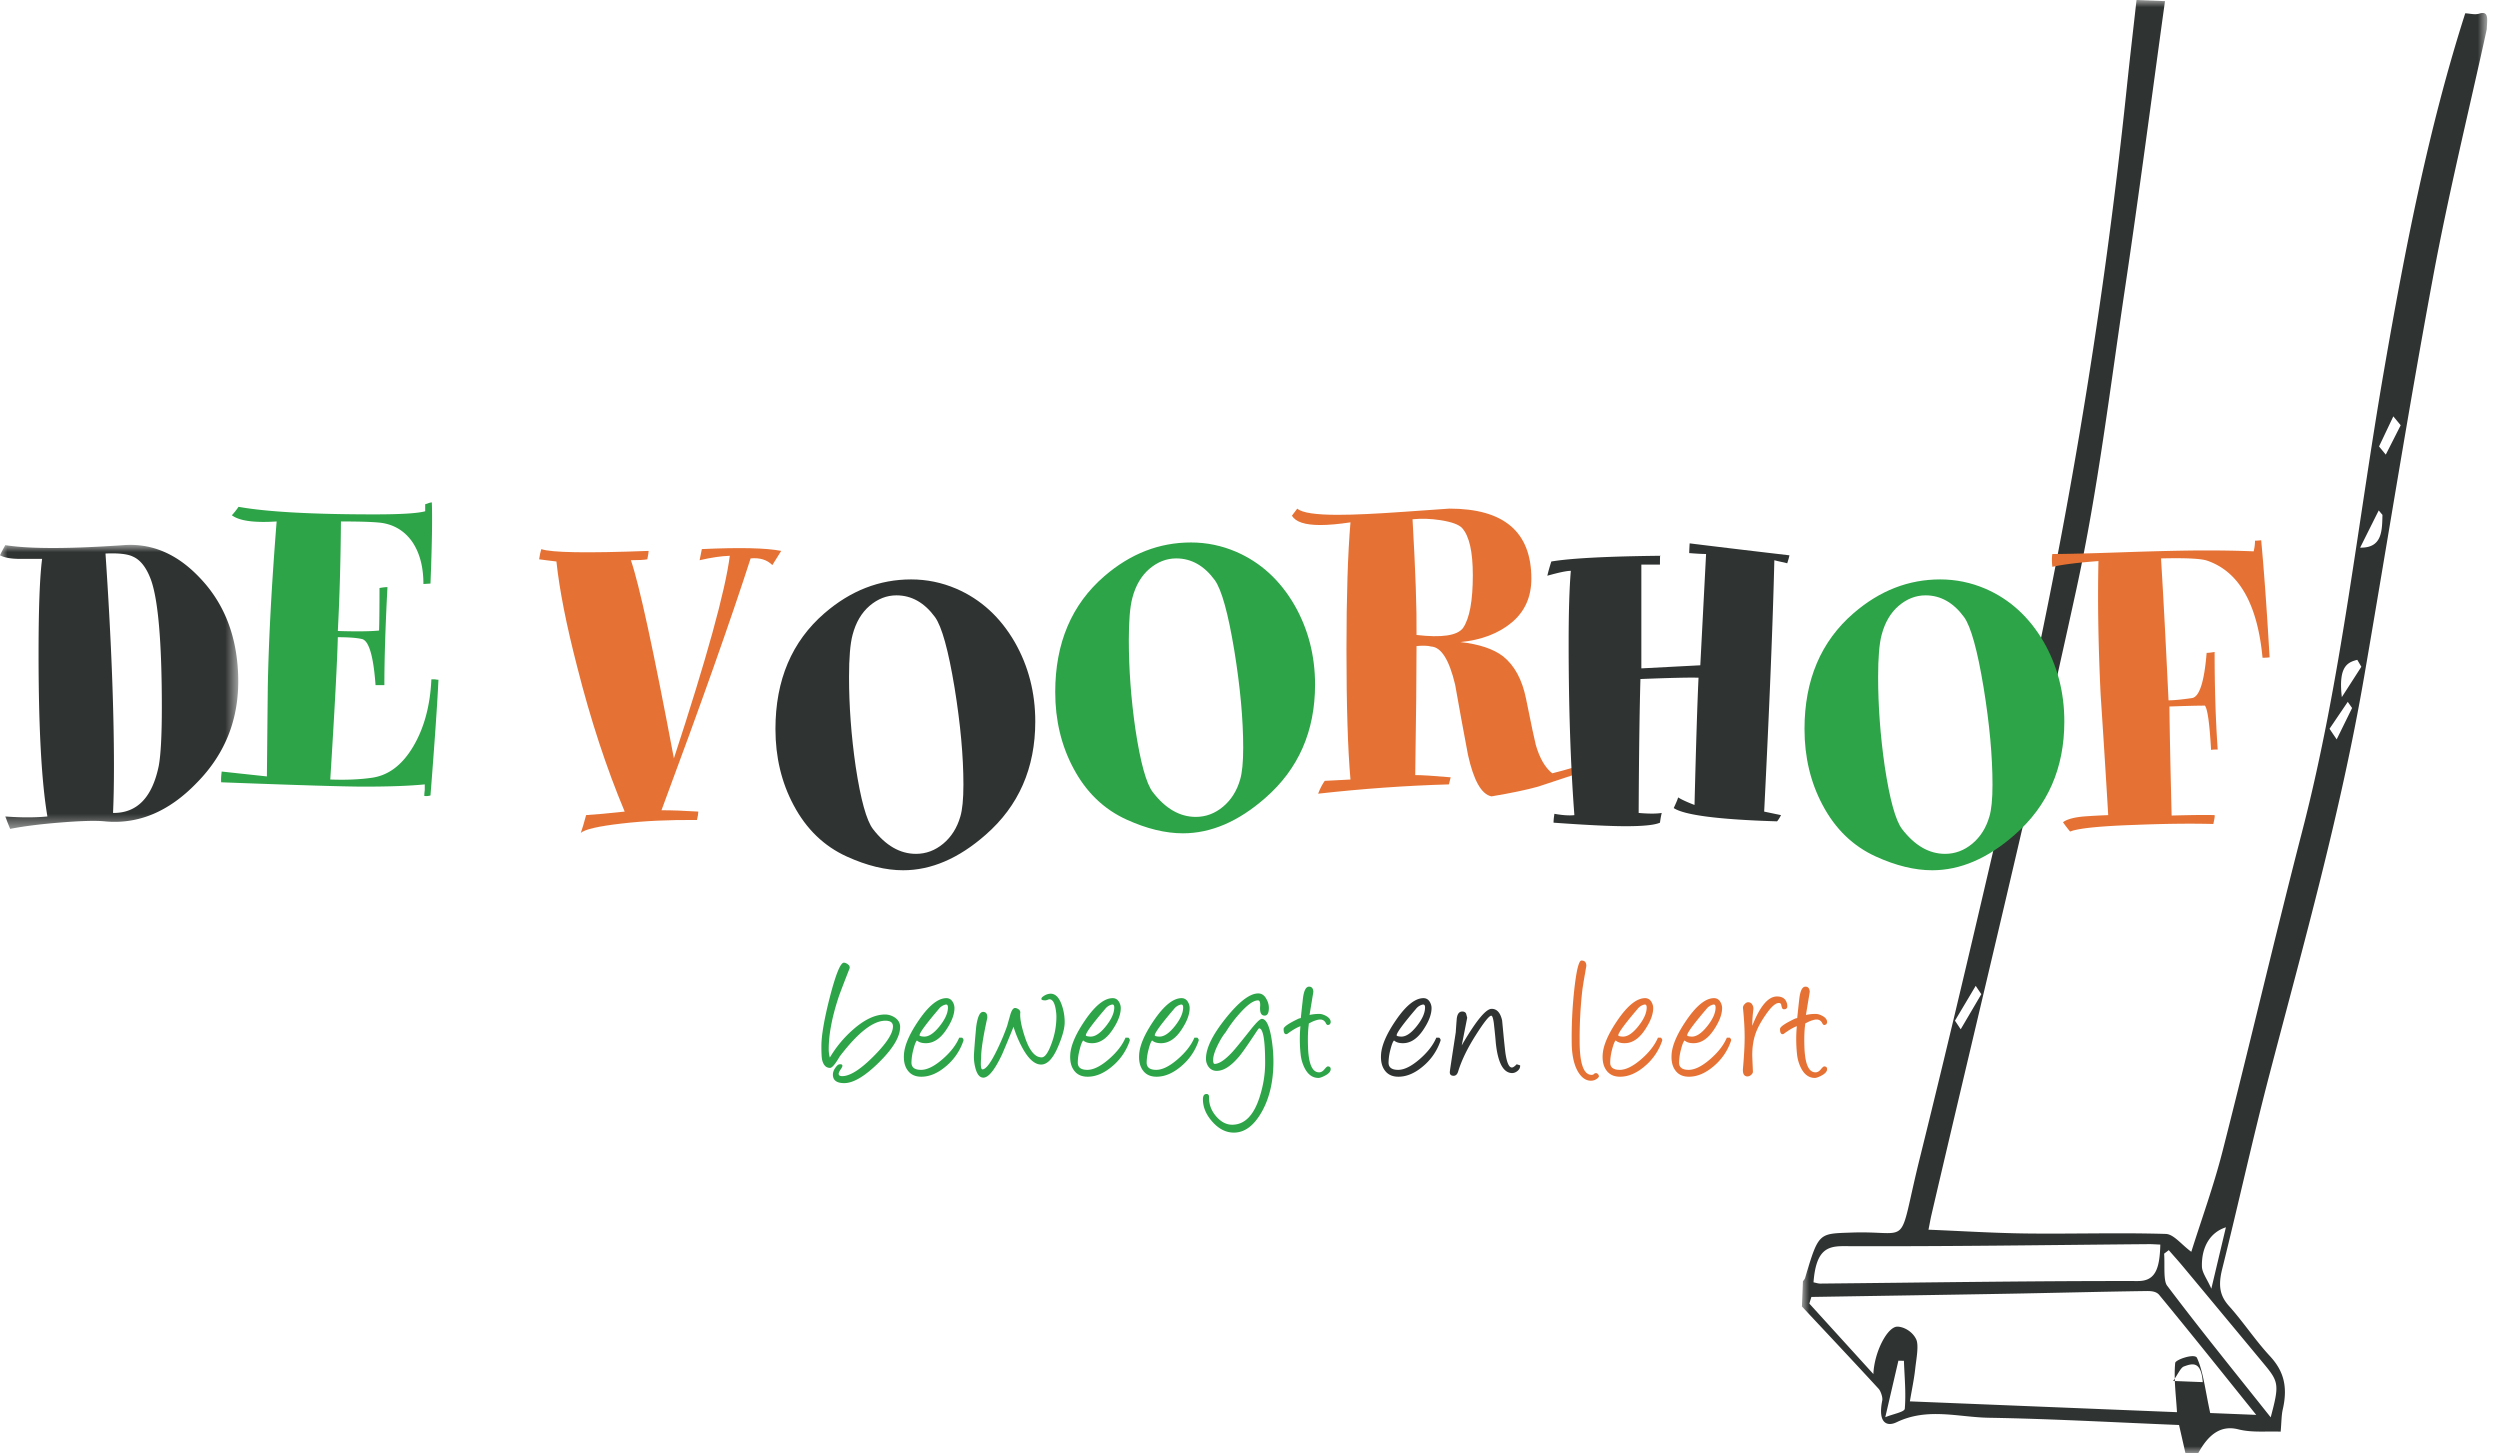
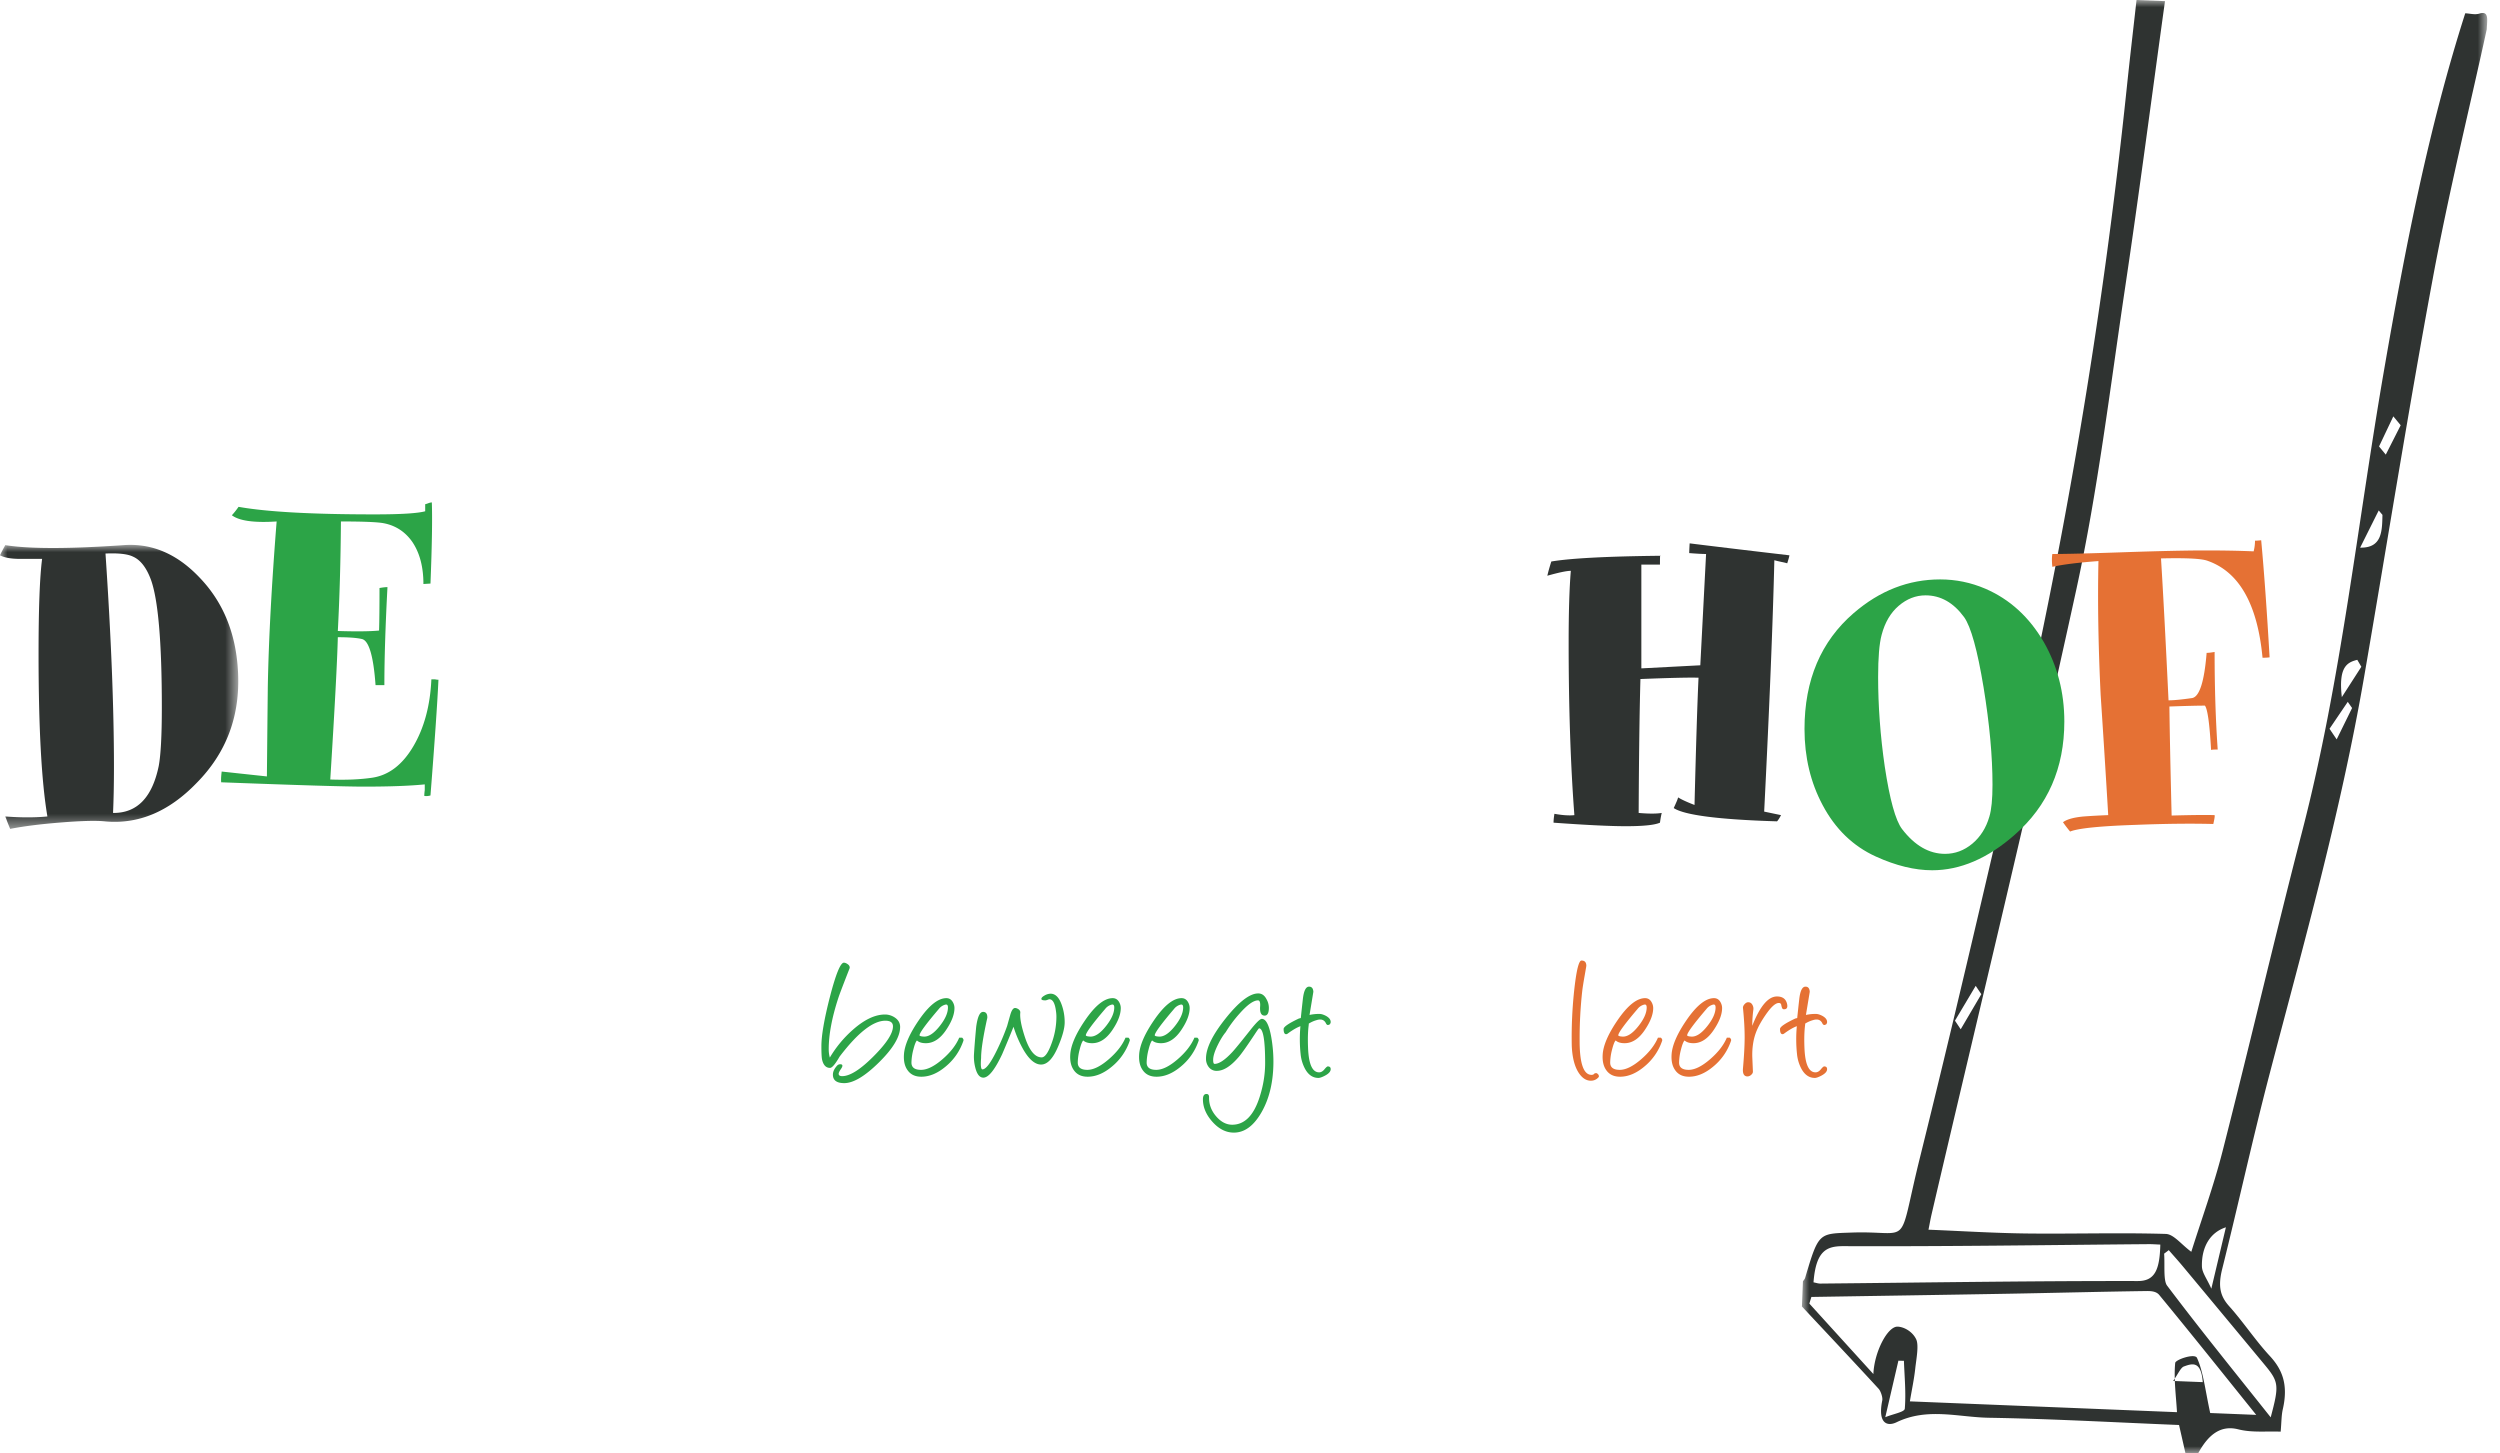
<svg xmlns="http://www.w3.org/2000/svg" xmlns:xlink="http://www.w3.org/1999/xlink" width="172" height="100">
  <defs>
    <path id="a" d="M0 0h47.148v100H0z" />
    <path id="c" d="M0 0h16.393v19.54H0z" />
  </defs>
  <g fill="none" fill-rule="evenodd">
    <g transform="translate(123.972)">
      <mask id="b" fill="#fff">
        <use xlink:href="#a" />
      </mask>
      <path fill="#2F3331" d="M47.118 2.014c-1.249 5.703-2.64 11.348-3.71 17.123-1.688 9.086-3.146 18.264-4.722 27.395-1.628 9.434-4.162 18.375-6.524 27.411-1.154 4.412-2.138 8.927-3.248 13.368-.296 1.187-.14 1.864.479 2.553.96 1.068 1.817 2.37 2.787 3.414.857.923 1.299 1.962.906 3.673-.098.426-.09.904-.148 1.547-.986-.04-1.973.08-2.917-.16-1.153-.292-2.023.284-2.767 1.663l-.87-.036-.437-1.925c-4.332-.174-8.705-.424-13.084-.498-2.11-.035-4.218-.72-6.353.31-.614.297-1.31.12-.982-1.5.043-.217-.11-.65-.25-.803C3.527 93.643 1.762 91.77 0 89.885l.07-1.73c.052-.08.125-.147.153-.244.932-3.134.93-3.03 3.18-3.11 4.26-.153 3.119 1.281 4.718-5.16 2.191-8.827 4.26-17.725 6.326-26.622 3.55-15.287 6.222-30.903 7.893-46.884.214-2.048.453-4.09.682-6.135l1.957.079c-.909 6.566-1.765 13.15-2.741 19.696-1.037 6.944-1.884 14-3.35 20.742-3.143 14.445-6.632 28.72-9.976 43.066-.073.317-.129.646-.204 1.02 2.289.092 4.522.235 6.758.261 3.189.037 6.38-.066 9.566.03.55.017 1.073.73 1.758 1.23.699-2.227 1.532-4.503 2.147-6.909 1.876-7.346 3.608-14.777 5.505-22.112 2.647-10.238 3.778-21.048 5.602-31.596C41.499 17.102 43.12 8.772 45.637.914c.327.013.663.121.978.02.696-.221.516.507.503 1.08M.651 89.231c-.047.151-.093.303-.141.454l4.407 4.85c.06-1.522.974-3.284 1.668-3.262.45.016 1.028.347 1.276.87.197.412.01 1.34-.065 2.025-.078.716-.23 1.419-.368 2.246l18.377.744c-.067-1.148-.227-2.291-.123-3.387.021-.23 1.345-.68 1.498-.349.432.935.567 2.224.91 3.794l3.166.128c-2.357-2.929-4.5-5.617-6.671-8.249-.22-.268-.605-.275-.917-.27-3.187.046-6.375.13-9.563.186-4.486.08-8.97.147-13.454.22m.146-1.006c.187.037.325.087.464.086 7.286-.07 14.57-.187 21.854-.175 1.184.002 1.5-.8 1.543-2.508-.29-.011-.54-.032-.79-.03-6.994.06-13.99.168-20.983.138-1.148-.004-1.918.26-2.088 2.49m31.455 9.288c.593-2.222.564-2.435-.44-3.645-1.865-2.247-3.73-4.494-5.598-6.736-.32-.385-.65-.748-.975-1.122l-.319.242c.058.75-.066 1.84.203 2.197 2.31 3.063 4.69 5.992 7.13 9.064M29.17 84.438c-1.069.343-1.68 1.332-1.65 2.691.01.435.338.831.648 1.533l1.002-4.224M5.736 97.503c.57-.234 1.322-.354 1.342-.585.091-1.08-.02-2.192-.06-3.293l-.38-.01-.902 3.888M12.343 68.4c-.13-.19-.258-.382-.387-.574l-1.427 2.398c.133.197.265.393.396.59l1.418-2.414m26.063-30.722c1.5.03 1.512-1.117 1.535-2.255a58.883 58.883 0 0 1-.256-.305c-.37.737-.737 1.476-1.279 2.56m.083 8.195-.28-.477c-.702.174-1.304.487-1.063 2.566l1.343-2.09m2.706-16.614-.506-.613-.983 2.071.464.562 1.025-2.02M36.298 50.14l.494.73 1.06-2.159c-.099-.142-.199-.283-.297-.425l-1.257 1.854m-8.72 44.95c-.114-1.501-.746-1.276-1.296-1.078-.225.081-.405.526-.742.997l2.038.082" mask="url(#b)" />
    </g>
    <g transform="translate(0 37.488)">
      <mask id="d" fill="#fff">
        <use xlink:href="#c" />
      </mask>
      <path fill="#2F3331" d="M0 .717C.08.535.204.302.364.017 2.013.28 4.727.28 8.51.017c1.931-.142 3.67.598 5.216 2.226 1.647 1.709 2.531 3.896 2.653 6.56.143 2.988-.811 5.52-2.867 7.593-1.911 1.974-4.017 2.848-6.313 2.624-.59-.06-1.587-.035-2.991.078-1.403.111-2.573.258-3.508.442a21.033 21.033 0 0 1-.336-.855c1.078.082 2.044.082 2.897 0-.406-2.4-.608-6.132-.608-11.196 0-3.09.08-5.265.244-6.526H1.373C.762.963.306.881 0 .717m10.372 1.648c-.306-.813-.713-1.333-1.222-1.557-.364-.18-.995-.253-1.892-.213.388 5.734.582 10.628.582 14.674 0 1.241-.023 2.299-.063 3.173 1.649.019 2.695-1.058 3.144-3.234.14-.753.213-2.094.213-4.027 0-4.514-.256-7.452-.762-8.816" mask="url(#d)" />
    </g>
    <path fill="#2CA447" d="M15.952 35.45c.184-.2.334-.395.46-.58 1.93.346 5.051.52 9.364.52 1.789 0 2.948-.072 3.477-.214v-.488c.02 0 .088-.02.2-.06a.793.793 0 0 1 .257-.062c.04 1.14.01 2.999-.093 5.583l-.486.03c0-1.18-.256-2.145-.765-2.898-.486-.692-1.136-1.12-1.95-1.28-.407-.082-1.393-.125-2.96-.125-.02 2.706-.092 5.219-.213 7.536 1.282.041 2.227.03 2.837-.031.02-.63.03-1.606.03-2.926.243-.043.428-.063.548-.063-.14 2.664-.213 4.91-.213 6.743h-.607c-.145-2.013-.46-3.072-.946-3.173-.367-.082-.916-.122-1.649-.122-.04 1.626-.213 4.89-.52 9.79 1.078.04 2.034 0 2.868-.121 1.14-.163 2.085-.878 2.838-2.149.752-1.27 1.17-2.813 1.25-4.623h.244c.101.02.184.03.243.03-.078 1.668-.263 4.322-.549 7.961a.997.997 0 0 1-.426.032c0-.1.01-.236.032-.396v-.398c-1.037.102-2.43.154-4.18.154-1.282 0-4.555-.099-9.824-.298-.02-.158-.009-.404.033-.74.549.06 1.586.174 3.11.336.02-2.053.04-4.119.063-6.192.06-3.214.262-6.995.608-11.35-1.544.102-2.572-.04-3.08-.426" />
-     <path fill="#E57134" d="M37.093 38.48c.04-.297.091-.53.151-.702.673.245 3.134.285 7.382.124 0 .08-.029.273-.091.579-.224.04-.6.062-1.129.062.571 1.646 1.556 6.19 2.958 13.633 2.26-6.893 3.54-11.54 3.847-13.938-.591.019-1.284.12-2.077.305.04-.184.093-.44.153-.765 2.603-.121 4.423-.08 5.46.124-.141.223-.345.55-.61.976-.365-.368-.864-.52-1.494-.46-1.363 4.23-3.407 10.007-6.133 17.328.713 0 1.557.03 2.533.092 0 .142-.03.335-.093.579-1.89-.02-3.624.06-5.2.245-1.576.182-2.507.395-2.79.641.102-.286.223-.693.365-1.223.63-.038 1.515-.12 2.653-.242-1.26-3.009-2.348-6.325-3.264-9.945-.752-2.907-1.228-5.328-1.432-7.261-.141-.02-.34-.045-.596-.074-.253-.033-.451-.057-.593-.077" />
-     <path fill="#2F3331" d="M56.736 42.18c1.79-1.545 3.77-2.316 5.948-2.316 1.077 0 2.115.213 3.11.64 1.688.73 3.032 1.96 4.027 3.684.937 1.646 1.406 3.463 1.406 5.454 0 3.207-1.14 5.806-3.419 7.795-1.85 1.626-3.74 2.437-5.673 2.437-1.2 0-2.492-.315-3.875-.944-1.566-.711-2.785-1.888-3.659-3.534-.834-1.56-1.25-3.309-1.25-5.238 0-3.371 1.126-6.03 3.385-7.979m7.594.278c-.73-.997-1.616-1.497-2.653-1.497-.67 0-1.286.242-1.846.718-.558.48-.95 1.144-1.173 1.999-.164.61-.244 1.575-.244 2.897 0 1.993.151 4.048.457 6.163.345 2.277.742 3.712 1.189 4.3.875 1.14 1.862 1.708 2.96 1.708.69 0 1.315-.233 1.876-.7.56-.47.95-1.088 1.175-1.863.14-.465.213-1.198.213-2.195 0-1.951-.204-4.179-.61-6.68-.427-2.583-.875-4.199-1.344-4.85" />
-     <path fill="#2CA447" d="M75.985 39.637c1.79-1.544 3.77-2.315 5.948-2.315 1.077 0 2.115.213 3.11.64 1.688.73 3.032 1.96 4.027 3.684.936 1.646 1.406 3.463 1.406 5.454 0 3.206-1.14 5.806-3.419 7.795-1.85 1.626-3.742 2.437-5.673 2.437-1.2 0-2.492-.315-3.875-.944-1.566-.711-2.785-1.888-3.659-3.534-.834-1.562-1.25-3.309-1.25-5.239 0-3.37 1.126-6.03 3.385-7.978m7.594.278c-.73-.997-1.616-1.497-2.653-1.497-.67 0-1.286.242-1.846.718-.558.48-.95 1.144-1.173 1.999-.164.61-.244 1.575-.244 2.896 0 1.994.151 4.049.457 6.164.345 2.276.742 3.711 1.189 4.3.875 1.14 1.862 1.708 2.96 1.708.69 0 1.314-.233 1.876-.7.56-.47.95-1.088 1.175-1.863.14-.465.213-1.198.213-2.196 0-1.952-.204-4.178-.61-6.68-.427-2.583-.875-4.198-1.344-4.849" />
-     <path fill="#E57134" d="M100.477 44.175c1.282.142 2.26.467 2.929.976.792.63 1.321 1.606 1.587 2.93.365 1.809.588 2.866.67 3.172.266.913.64 1.564 1.13 1.95.344-.081.864-.223 1.556-.426.04.082.09.233.152.456-1.772.592-2.665.888-2.684.888-.795.222-1.863.446-3.205.67-.69-.143-1.229-1.098-1.617-2.867-.304-1.608-.6-3.213-.882-4.821-.407-1.708-.956-2.583-1.65-2.622-.223-.063-.558-.072-1.005-.033 0 1.974-.031 4.933-.091 8.878.466 0 1.28.051 2.44.153-.02.1-.063.264-.122.487-2.909.082-5.908.295-8.998.64.14-.365.295-.66.456-.883 1.221-.062 1.81-.092 1.77-.092-.184-2.095-.276-5.074-.276-8.937 0-3.662.092-6.579.276-8.756-.814.122-1.504.184-2.075.184-1.058 0-1.708-.215-1.951-.646.082-.106.204-.267.365-.483.324.285 1.25.427 2.777.427 1.137 0 2.684-.073 4.636-.213 1.953-.142 2.968-.214 3.05-.214 3.763 0 5.643 1.605 5.643 4.821 0 1.26-.453 2.266-1.355 3.018-.907.752-2.081 1.201-3.526 1.343m.122-7.84c-.224-.246-.72-.426-1.495-.548-.65-.1-1.29-.124-1.921-.062.204 3.56.296 6.213.275 7.961 1.748.204 2.815.043 3.203-.486.446-.653.67-1.862.67-3.632 0-1.606-.243-2.684-.732-3.232" />
    <path fill="#2F3331" d="M106.457 39.61c.06-.266.151-.59.273-.978 1.324-.224 3.824-.355 7.505-.395-.02-.122-.03.082-.03.609h-1.28v7.138l4.056-.212.397-7.657c-.266 0-.65-.022-1.16-.062 0-.1.01-.324.03-.67 1.281.161 3.57.437 6.864.823-.02.123-.073.304-.151.55a3.806 3.806 0 0 0-.382-.092 9.741 9.741 0 0 1-.504-.12c-.102 4.288-.336 10.055-.7 17.294l1.16.243c-.106.204-.194.345-.276.427-4.008-.121-6.376-.427-7.107-.914.038-.082.096-.202.165-.367a2.77 2.77 0 0 0 .14-.365c.222.142.597.316 1.126.52.102-4.09.194-7.006.276-8.756-.631-.02-1.964.01-3.997.091-.06 2.115-.102 5.186-.122 9.213.69.06 1.222.06 1.587 0-.04.162-.083.384-.121.67-.369.163-1.15.243-2.35.243-1.057 0-2.715-.08-4.972-.243 0-.164.021-.365.06-.61.57.102 1.028.13 1.373.091-.263-3.477-.394-7.432-.394-11.866 0-2.095.049-3.74.15-4.942-.285 0-.823.113-1.616.337" />
    <path fill="#2CA447" d="M127.536 42.18c1.789-1.545 3.771-2.316 5.947-2.316 1.079 0 2.115.213 3.11.64 1.689.73 3.032 1.96 4.028 3.684.937 1.646 1.405 3.463 1.405 5.454 0 3.207-1.14 5.806-3.418 7.795-1.849 1.626-3.742 2.437-5.673 2.437-1.2 0-2.493-.315-3.875-.944-1.566-.711-2.786-1.888-3.66-3.534-.834-1.56-1.25-3.309-1.25-5.238 0-3.371 1.127-6.03 3.386-7.979m7.593.278c-.729-.997-1.615-1.497-2.654-1.497-.67 0-1.285.242-1.843.718-.56.48-.95 1.144-1.175 1.999-.164.61-.242 1.575-.242 2.897 0 1.993.15 4.048.456 6.163.344 2.277.742 3.712 1.189 4.3.874 1.14 1.861 1.708 2.959 1.708.69 0 1.315-.233 1.877-.7.559-.47.95-1.088 1.173-1.863.142-.465.215-1.198.215-2.195 0-1.951-.204-4.179-.611-6.68-.427-2.583-.875-4.199-1.344-4.85" />
    <path fill="#E57134" d="M141.202 39c-.04-.368-.04-.66 0-.885.935 0 2.594-.04 4.972-.123 2.378-.08 4.24-.122 5.584-.122 1.178 0 2.275.02 3.293.063.06-.234.093-.478.093-.733.1 0 .242-.01.426-.03.202 2.185.394 4.868.578 8.054-.122.02-.285.029-.486.029-.347-3.701-1.618-5.929-3.813-6.68-.407-.142-1.464-.195-3.172-.154.142 2.26.315 5.51.518 9.764.366 0 .904-.053 1.617-.155.506-.082.844-1.116 1.004-3.11.122 0 .306-.02.549-.063 0 2.484.073 4.72.213 6.712-.242 0-.394.01-.456.03-.102-1.81-.242-2.827-.426-3.05-.448 0-1.262.019-2.441.061.02 1.75.072 4.251.153 7.502 1.404-.038 2.388-.049 2.957-.029.022.062-.01.266-.09.61-1.545-.041-3.325-.02-5.338.06-2.461.083-3.965.236-4.514.46a9.593 9.593 0 0 1-.489-.641c.265-.203.742-.335 1.435-.398a47.353 47.353 0 0 1 1.676-.091c-.162-2.746-.336-5.5-.52-8.266-.162-3.357-.213-6.425-.151-9.213-1.382.102-2.44.233-3.172.397" />
    <path fill="#2CA447" d="M57.093 72.761a7.935 7.935 0 0 1 1.617-1.942c.78-.681 1.505-1.021 2.178-1.021.22 0 .435.06.64.185.266.166.401.39.401.67 0 .669-.483 1.48-1.45 2.434-.966.955-1.766 1.432-2.395 1.432-.52 0-.78-.195-.78-.582 0-.213.102-.426.306-.639a.277.277 0 0 1 .205-.077c.094 0 .141.035.141.103 0 .05-.028.117-.083.198-.115.166-.173.283-.173.352 0 .11.081.165.243.165.532 0 1.25-.453 2.153-1.36.894-.894 1.34-1.582 1.34-2.064 0-.26-.174-.39-.522-.39-.844 0-1.89.818-3.136 2.453l-.02.026-.052.09c-.268.452-.469.677-.6.677-.281 0-.464-.194-.55-.582-.03-.162-.044-.464-.044-.907 0-.741.195-1.874.587-3.399.406-1.566.725-2.35.96-2.35.072 0 .153.029.242.089.106.068.16.15.16.242a.211.211 0 0 1-.02.084c-.433 1.107-.688 1.773-.76 2-.444 1.354-.665 2.534-.665 3.539 0 .209.026.4.077.574m7.941-3.641a.828.828 0 0 0-.44.294c-.887 1.039-1.329 1.644-1.329 1.814 0 .047.097.077.293.09.333.017.694-.221 1.087-.716.383-.48.574-.911.574-1.29 0-.162-.062-.226-.185-.192Zm-1.948 2.465c-.076.07-.159.276-.246.62a3.769 3.769 0 0 0-.132.901c0 .333.22.5.66.5.421 0 .915-.246 1.481-.736.55-.477.93-.97 1.144-1.476h.204c.081.077.11.15.083.217a3.896 3.896 0 0 1-1.239 1.783c-.55.457-1.102.684-1.655.684-.41 0-.718-.14-.926-.422-.206-.269-.295-.63-.269-1.086.034-.639.375-1.431 1.022-2.377.695-1.013 1.326-1.52 1.899-1.52.19 0 .337.09.44.268.077.132.115.27.115.416 0 .417-.177.897-.53 1.437-.418.652-.898.978-1.438.978-.256 0-.452-.056-.588-.167l-.025-.02Zm8.541 1.656c-.409 0-.811-.334-1.207-1.004a7.966 7.966 0 0 1-.69-1.596 76.134 76.134 0 0 1-.78 1.885c-.507 1.077-.938 1.616-1.296 1.616-.257 0-.442-.235-.557-.703a2.987 2.987 0 0 1-.089-.869c.026-.456.076-1.096.154-1.924.093-.685.25-1.028.472-1.028.196 0 .294.126.294.378a.466.466 0 0 1-.02.115c-.272 1.239-.408 2.131-.408 2.676-.043.524-.012.786.09.786.238 0 .57-.439.996-1.316.281-.574.518-1.137.71-1.687.05-.183.122-.438.216-.767.09-.302.198-.453.326-.453.06 0 .13.023.211.07.107.07.155.152.147.25-.038.367.069.93.32 1.69.306.925.69 1.388 1.15 1.388.22 0 .445-.311.673-.936a5.314 5.314 0 0 0 .342-1.834c0-.136-.008-.265-.026-.383-.068-.564-.221-.846-.46-.846a.702.702 0 0 0-.127.04.536.536 0 0 1-.147.037c-.184 0-.275-.033-.275-.102 0-.072.074-.15.22-.234a.86.86 0 0 1 .413-.124c.332 0 .587.256.767.767.136.379.204.78.204 1.2 0 .401-.146.944-.435 1.63-.353.852-.75 1.278-1.188 1.278m4.849-4.121a.828.828 0 0 0-.44.294c-.887 1.039-1.33 1.644-1.33 1.814 0 .047.098.077.294.09.333.017.694-.221 1.087-.716.383-.48.574-.911.574-1.29 0-.162-.062-.226-.185-.192Zm-1.949 2.465c-.076.07-.158.276-.246.62a3.769 3.769 0 0 0-.131.901c0 .333.22.5.659.5.422 0 .915-.246 1.482-.736.55-.477.93-.97 1.144-1.476h.204c.08.077.109.15.083.217a3.896 3.896 0 0 1-1.239 1.783c-.55.457-1.102.684-1.655.684-.41 0-.718-.14-.927-.422-.205-.269-.294-.63-.268-1.086.034-.639.375-1.431 1.022-2.377.694-1.013 1.326-1.52 1.898-1.52.191 0 .338.09.441.268.076.132.115.27.115.416 0 .417-.177.897-.531 1.437-.417.652-.897.978-1.437.978-.256 0-.452-.056-.588-.167l-.026-.02Zm6.69-2.465a.828.828 0 0 0-.442.294c-.886 1.039-1.328 1.644-1.328 1.814 0 .047.097.077.293.09.333.017.694-.221 1.087-.716.383-.48.574-.911.574-1.29 0-.162-.062-.226-.185-.192Zm-1.95 2.465c-.075.07-.158.276-.245.62a3.769 3.769 0 0 0-.132.901c0 .333.22.5.66.5.421 0 .915-.246 1.481-.736.55-.477.93-.97 1.144-1.476h.204c.081.077.11.15.083.217a3.896 3.896 0 0 1-1.239 1.783c-.55.457-1.102.684-1.655.684-.41 0-.718-.14-.926-.422-.205-.269-.295-.63-.269-1.086.034-.639.375-1.431 1.023-2.377.694-1.013 1.325-1.52 1.898-1.52.19 0 .337.09.44.268.077.132.115.27.115.416 0 .417-.177.897-.53 1.437-.418.652-.898.978-1.438.978-.256 0-.451-.056-.587-.167l-.026-.02Zm5.623 6.339c-.537 0-1.026-.245-1.467-.735-.44-.49-.661-1.007-.661-1.552 0-.248.082-.371.246-.371.117 0 .176.073.176.217-.013.485.148.923.48 1.313.333.39.704.585 1.113.585.844 0 1.47-.625 1.875-1.872.26-.796.39-1.591.39-2.383 0-1.585-.14-2.377-.42-2.377-.018 0-.117.137-.295.409-.532.805-.9 1.327-1.105 1.565-.545.636-1.045.952-1.502.952a.667.667 0 0 1-.568-.274.926.926 0 0 1-.179-.576c0-.715.455-1.64 1.364-2.775.91-1.136 1.651-1.702 2.227-1.702.243 0 .431.129.567.39a1.2 1.2 0 0 1 .167.6c0 .357-.097.536-.293.536-.24 0-.341-.215-.307-.646.016-.267-.032-.402-.147-.402-.315 0-.743.31-1.285.926a8.498 8.498 0 0 0-.939 1.265c-.175.206-.353.493-.536.863-.217.434-.326.782-.326 1.041 0 .183.032.275.097.275.31 0 .715-.269 1.213-.805.183-.195.59-.693 1.22-1.489.421-.537.694-.804.818-.804.284 0 .503.421.651 1.264.099.572.147 1.129.147 1.674 0 1.359-.268 2.514-.804 3.463-.537.95-1.176 1.425-1.917 1.425m5.206-8.095a2.94 2.94 0 0 1 .69-.07c.124 0 .27.045.441.134.217.12.325.26.325.422a.18.18 0 0 1-.019.083l-.006.019c0-.008-.009.01-.025.051-.047.017-.065.027-.052.032h-.013a.196.196 0 0 1-.089.02c-.026 0-.06-.025-.102-.072-.086-.204-.226-.306-.422-.306a.804.804 0 0 0-.23.04 2.03 2.03 0 0 0-.55.242c0 .02 0 .055-.005.102-.056.43-.07.95-.045 1.558.042 1.129.295 1.693.76 1.693.132 0 .253-.068.364-.204.112-.136.188-.204.23-.204.136 0 .204.063.204.19 0 .154-.125.3-.376.436-.209.111-.365.166-.467.166-.387 0-.696-.21-.926-.633a2.706 2.706 0 0 1-.3-1.002 9.686 9.686 0 0 1-.013-1.924c-.24.086-.525.252-.862.498a.205.205 0 0 1-.122.052c-.115 0-.173-.12-.173-.358 0-.149.351-.39 1.055-.722.042-.008.085-.02.128-.032.029-.29.076-.722.14-1.296.064-.576.207-.863.428-.863.183 0 .282.12.295.357l-.263 1.591Z" />
-     <path fill="#2F3331" d="M97.858 69.12a.828.828 0 0 0-.441.294c-.886 1.039-1.328 1.644-1.328 1.814 0 .047.097.077.293.09.333.017.694-.221 1.087-.716.383-.48.574-.911.574-1.29 0-.162-.062-.226-.185-.192Zm-1.949 2.465c-.076.07-.158.276-.246.62a3.769 3.769 0 0 0-.131.901c0 .333.22.5.659.5.422 0 .915-.246 1.482-.736.55-.477.93-.97 1.144-1.476h.204c.08.077.109.15.083.217a3.896 3.896 0 0 1-1.24 1.783c-.549.457-1.101.684-1.655.684-.409 0-.717-.14-.926-.422-.205-.269-.294-.63-.268-1.086.034-.639.375-1.431 1.022-2.377.694-1.013 1.326-1.52 1.898-1.52.191 0 .338.09.441.268.076.132.115.27.115.416 0 .417-.177.897-.531 1.437-.418.652-.897.978-1.438.978-.255 0-.45-.056-.587-.167l-.026-.02Zm4.658.34.109-.191c.915-1.551 1.565-2.326 1.948-2.326.361 0 .603.266.722.798l.115 1.213c.068.665.11 1.043.128 1.132.097.597.24.894.428.894.08 0 .191-.075.332-.224l.237.077c.008.166-.065.303-.217.41a.581.581 0 0 1-.32.12c-.614 0-.993-.691-1.138-2.076-.025-.328-.07-.777-.134-1.348-.047-.35-.106-.524-.179-.524-.144 0-.501.448-1.07 1.345-.569.897-.97 1.724-1.204 2.483-.06.204-.164.306-.313.306-.192 0-.28-.096-.262-.287.004-.068.141-.972.408-2.71.013-.217.034-.517.065-.9.034-.35.162-.524.383-.524.128 0 .215.047.262.14l.077.288-.377 1.904Z" />
    <path fill="#E57134" d="M108.137 71.944a30.19 30.19 0 0 1 .185-3.967c.144-1.26.306-1.892.485-1.892.222 0 .332.122.332.365a3.135 3.135 0 0 1-.037.224l-.078.452c-.08.453-.136.8-.165 1.043a29.686 29.686 0 0 0-.18 3.449c0 1.554.274 2.332.819 2.332a.249.249 0 0 0 .223-.115h.147l.115.115.006.018a.49.49 0 0 1 .013.118.68.68 0 0 1-.55.267c-.327 0-.61-.188-.85-.563-.276-.434-.431-1.049-.465-1.846m4.97-2.824a.828.828 0 0 0-.441.294c-.886 1.039-1.328 1.644-1.328 1.814 0 .047.097.077.293.09.333.017.694-.221 1.087-.716.383-.48.574-.911.574-1.29 0-.162-.062-.226-.185-.192Zm-1.949 2.465c-.076.07-.158.276-.246.62a3.769 3.769 0 0 0-.131.901c0 .333.22.5.659.5.422 0 .915-.246 1.482-.736.55-.477.93-.97 1.144-1.476h.204c.08.077.109.15.083.217a3.896 3.896 0 0 1-1.24 1.783c-.55.457-1.101.684-1.655.684-.409 0-.717-.14-.926-.422-.205-.269-.294-.63-.268-1.086.034-.639.375-1.431 1.022-2.377.694-1.013 1.326-1.52 1.898-1.52.191 0 .338.09.44.268.077.132.116.27.116.416 0 .417-.177.897-.531 1.437-.418.652-.897.978-1.438.978-.255 0-.451-.056-.587-.167l-.026-.02Zm6.689-2.465a.828.828 0 0 0-.44.294c-.887 1.039-1.33 1.644-1.33 1.814 0 .047.098.077.294.09.333.017.694-.221 1.087-.716.383-.48.574-.911.574-1.29 0-.162-.062-.226-.185-.192Zm-1.948 2.465c-.077.07-.159.276-.247.62a3.769 3.769 0 0 0-.131.901c0 .333.22.5.659.5.422 0 .916-.246 1.482-.736.55-.477.93-.97 1.144-1.476h.204c.08.077.11.15.083.217a3.896 3.896 0 0 1-1.239 1.783c-.55.457-1.102.684-1.655.684-.41 0-.718-.14-.927-.422-.205-.269-.294-.63-.268-1.086.034-.639.375-1.431 1.022-2.377.694-1.013 1.326-1.52 1.898-1.52.192 0 .338.09.441.268.076.132.115.27.115.416 0 .417-.177.897-.531 1.437-.417.652-.897.978-1.437.978-.256 0-.452-.056-.588-.167l-.025-.02Zm4.657-1.008c.527-1.346 1.094-2.02 1.699-2.02.4 0 .634.184.703.55.039.222-.034.332-.217.332a.133.133 0 0 1-.128-.076.911.911 0 0 1-.051-.16l-.013-.07c-.017-.085-.073-.129-.167-.129-.208 0-.474.223-.798.665-.379.524-.645 1.001-.798 1.432-.162.46-.24.988-.23 1.584l.044 1.042c0 .08-.04.156-.124.226a.385.385 0 0 1-.246.106c-.24 0-.344-.186-.313-.556.076-.86.115-1.576.115-2.147 0-.588-.039-1.257-.115-2.006-.008-.085.028-.172.108-.261.082-.09.165-.135.25-.135.14 0 .242.07.307.211a.52.52 0 0 1 .051.287 8.255 8.255 0 0 0-.077 1.125m3.692-.748a2.94 2.94 0 0 1 .69-.07c.124 0 .27.045.442.134.217.12.324.26.324.422a.18.18 0 0 1-.018.083l-.006.019c0-.008-.01.01-.026.051-.047.017-.064.027-.052.032h-.012a.196.196 0 0 1-.09.02c-.025 0-.06-.025-.102-.072-.085-.204-.226-.306-.422-.306a.804.804 0 0 0-.23.04 2.03 2.03 0 0 0-.55.242c0 .02 0 .055-.005.102-.055.43-.07.95-.045 1.558.043 1.129.296 1.693.761 1.693.132 0 .252-.068.364-.204.111-.136.187-.204.23-.204.135 0 .203.063.203.19 0 .154-.125.3-.376.436-.209.111-.364.166-.466.166-.387 0-.697-.21-.927-.633a2.706 2.706 0 0 1-.3-1.002 9.686 9.686 0 0 1-.013-1.924c-.239.086-.525.252-.861.498a.205.205 0 0 1-.122.052c-.115 0-.174-.12-.174-.358 0-.149.352-.39 1.055-.722.043-.008.086-.02.128-.032.03-.29.076-.722.14-1.296.064-.576.207-.863.429-.863.183 0 .281.12.294.357l-.263 1.591Z" />
  </g>
</svg>